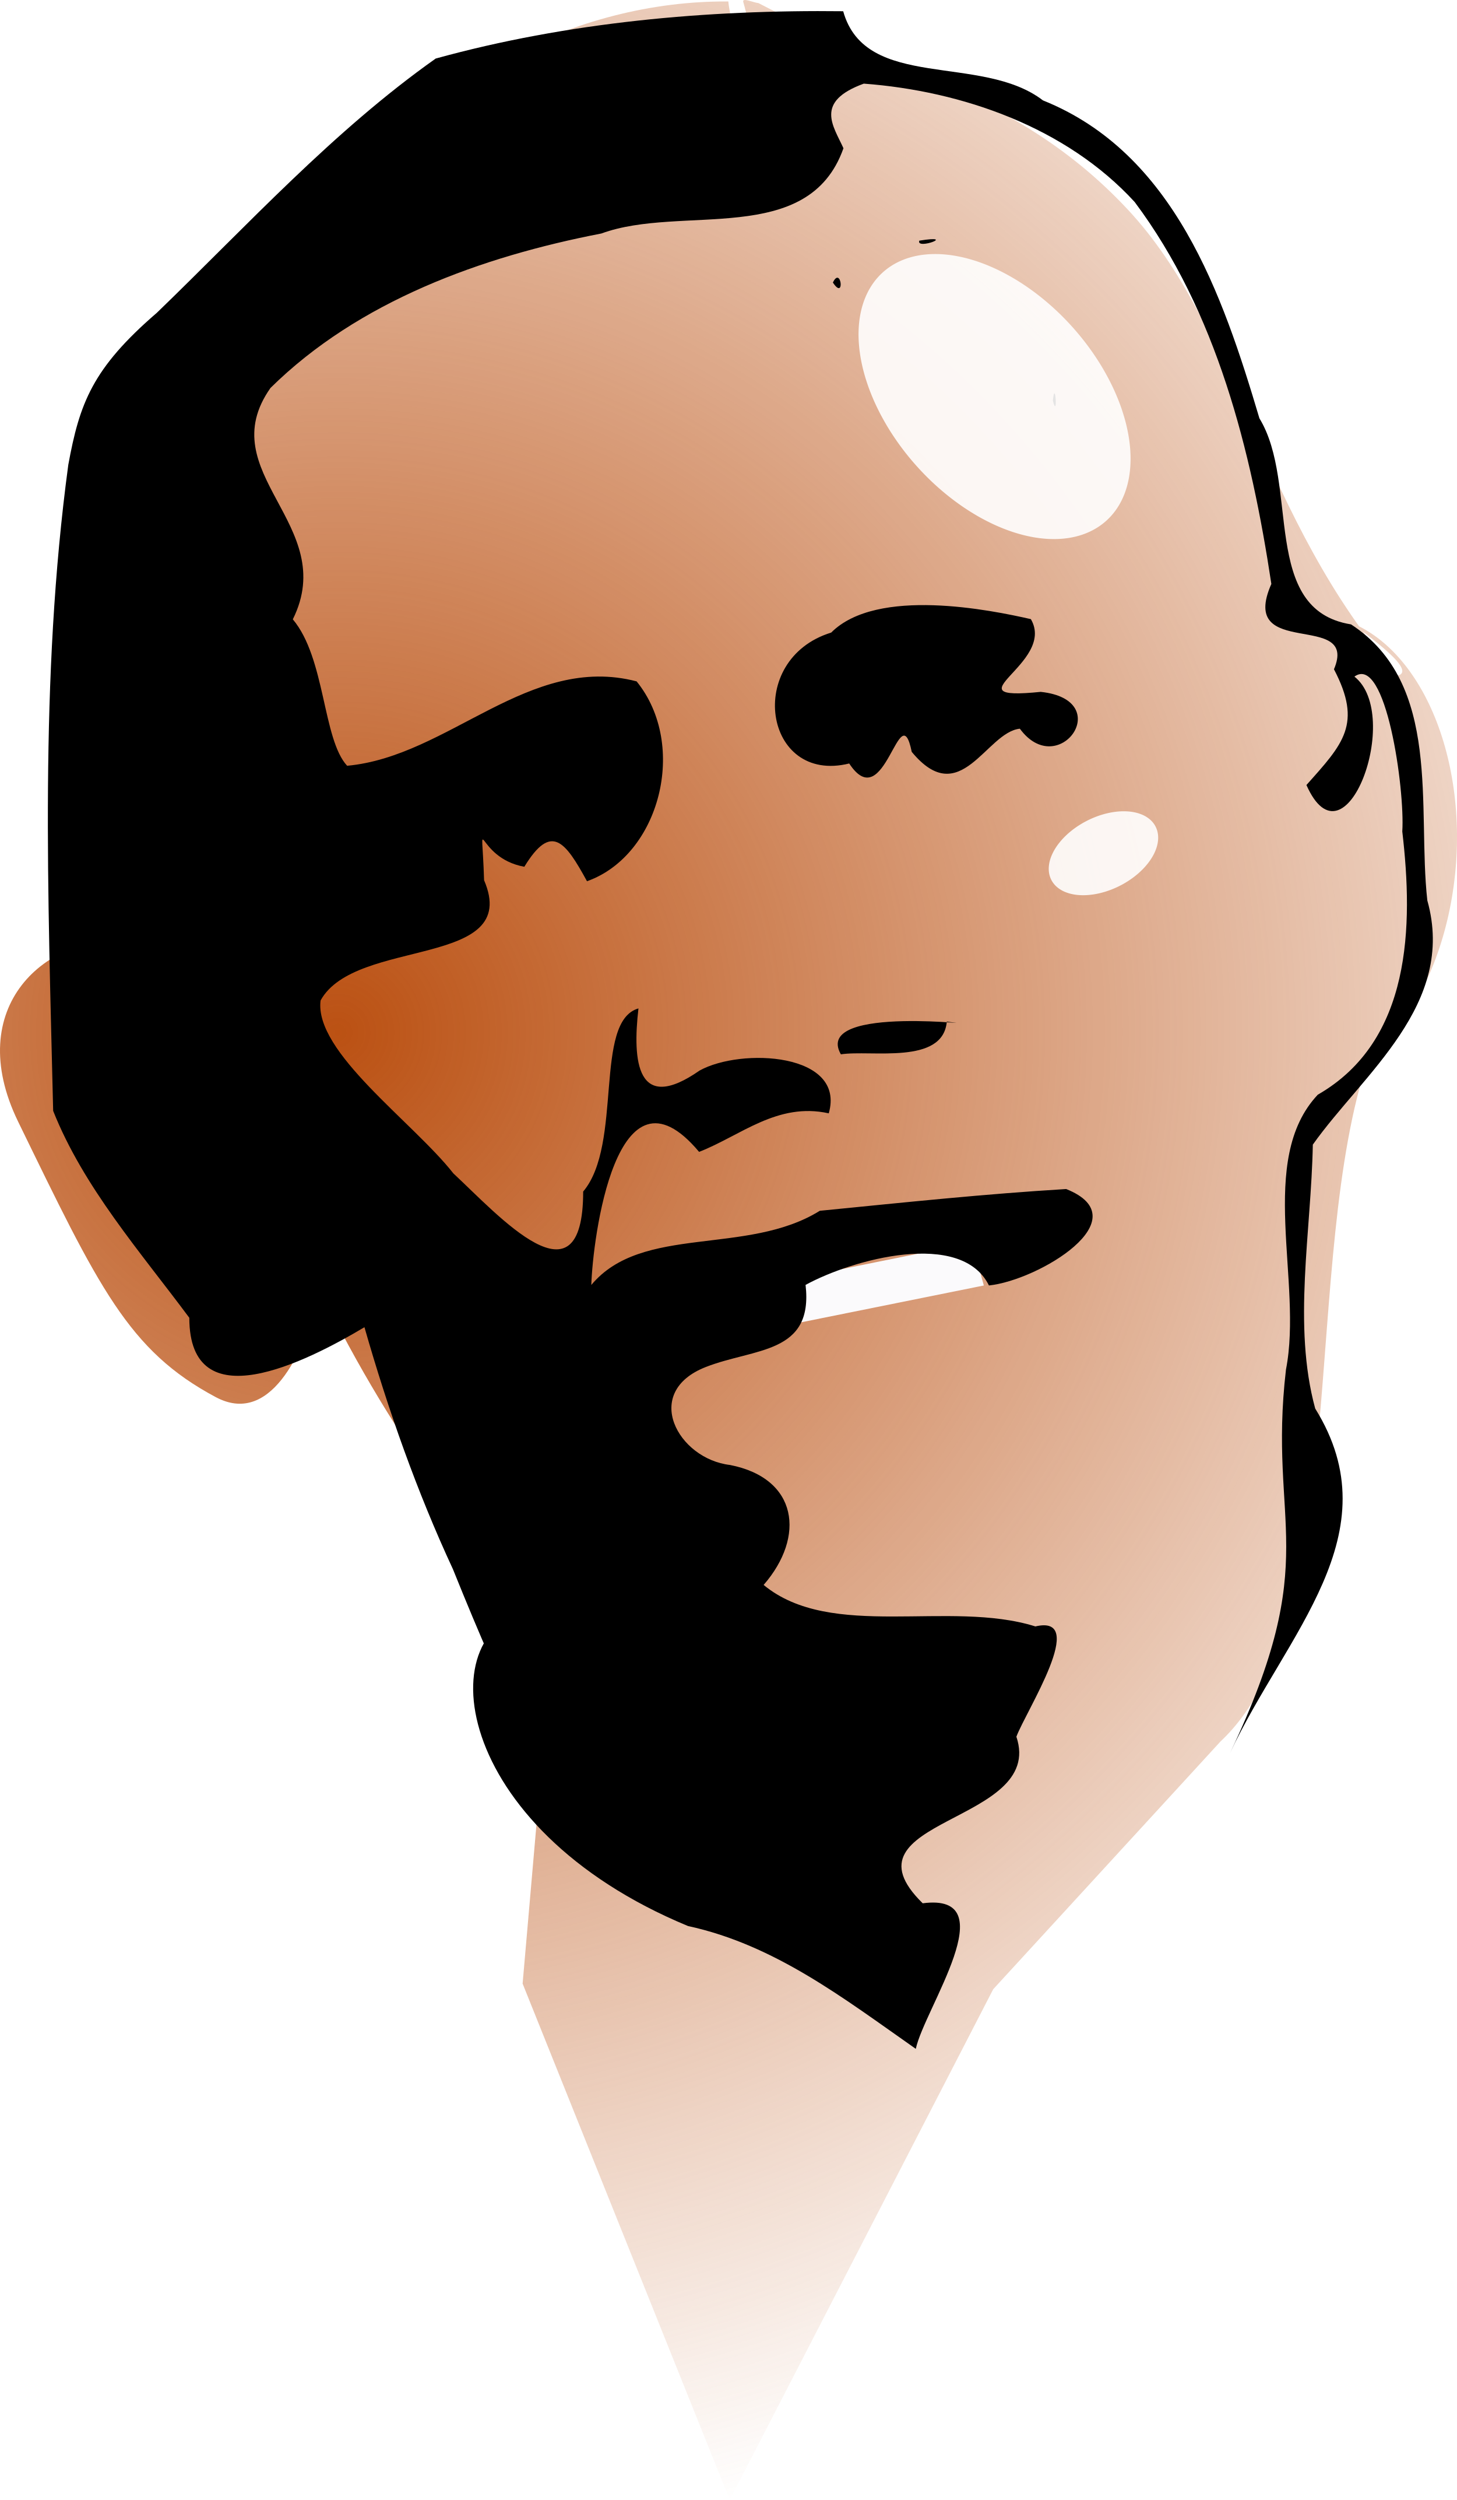
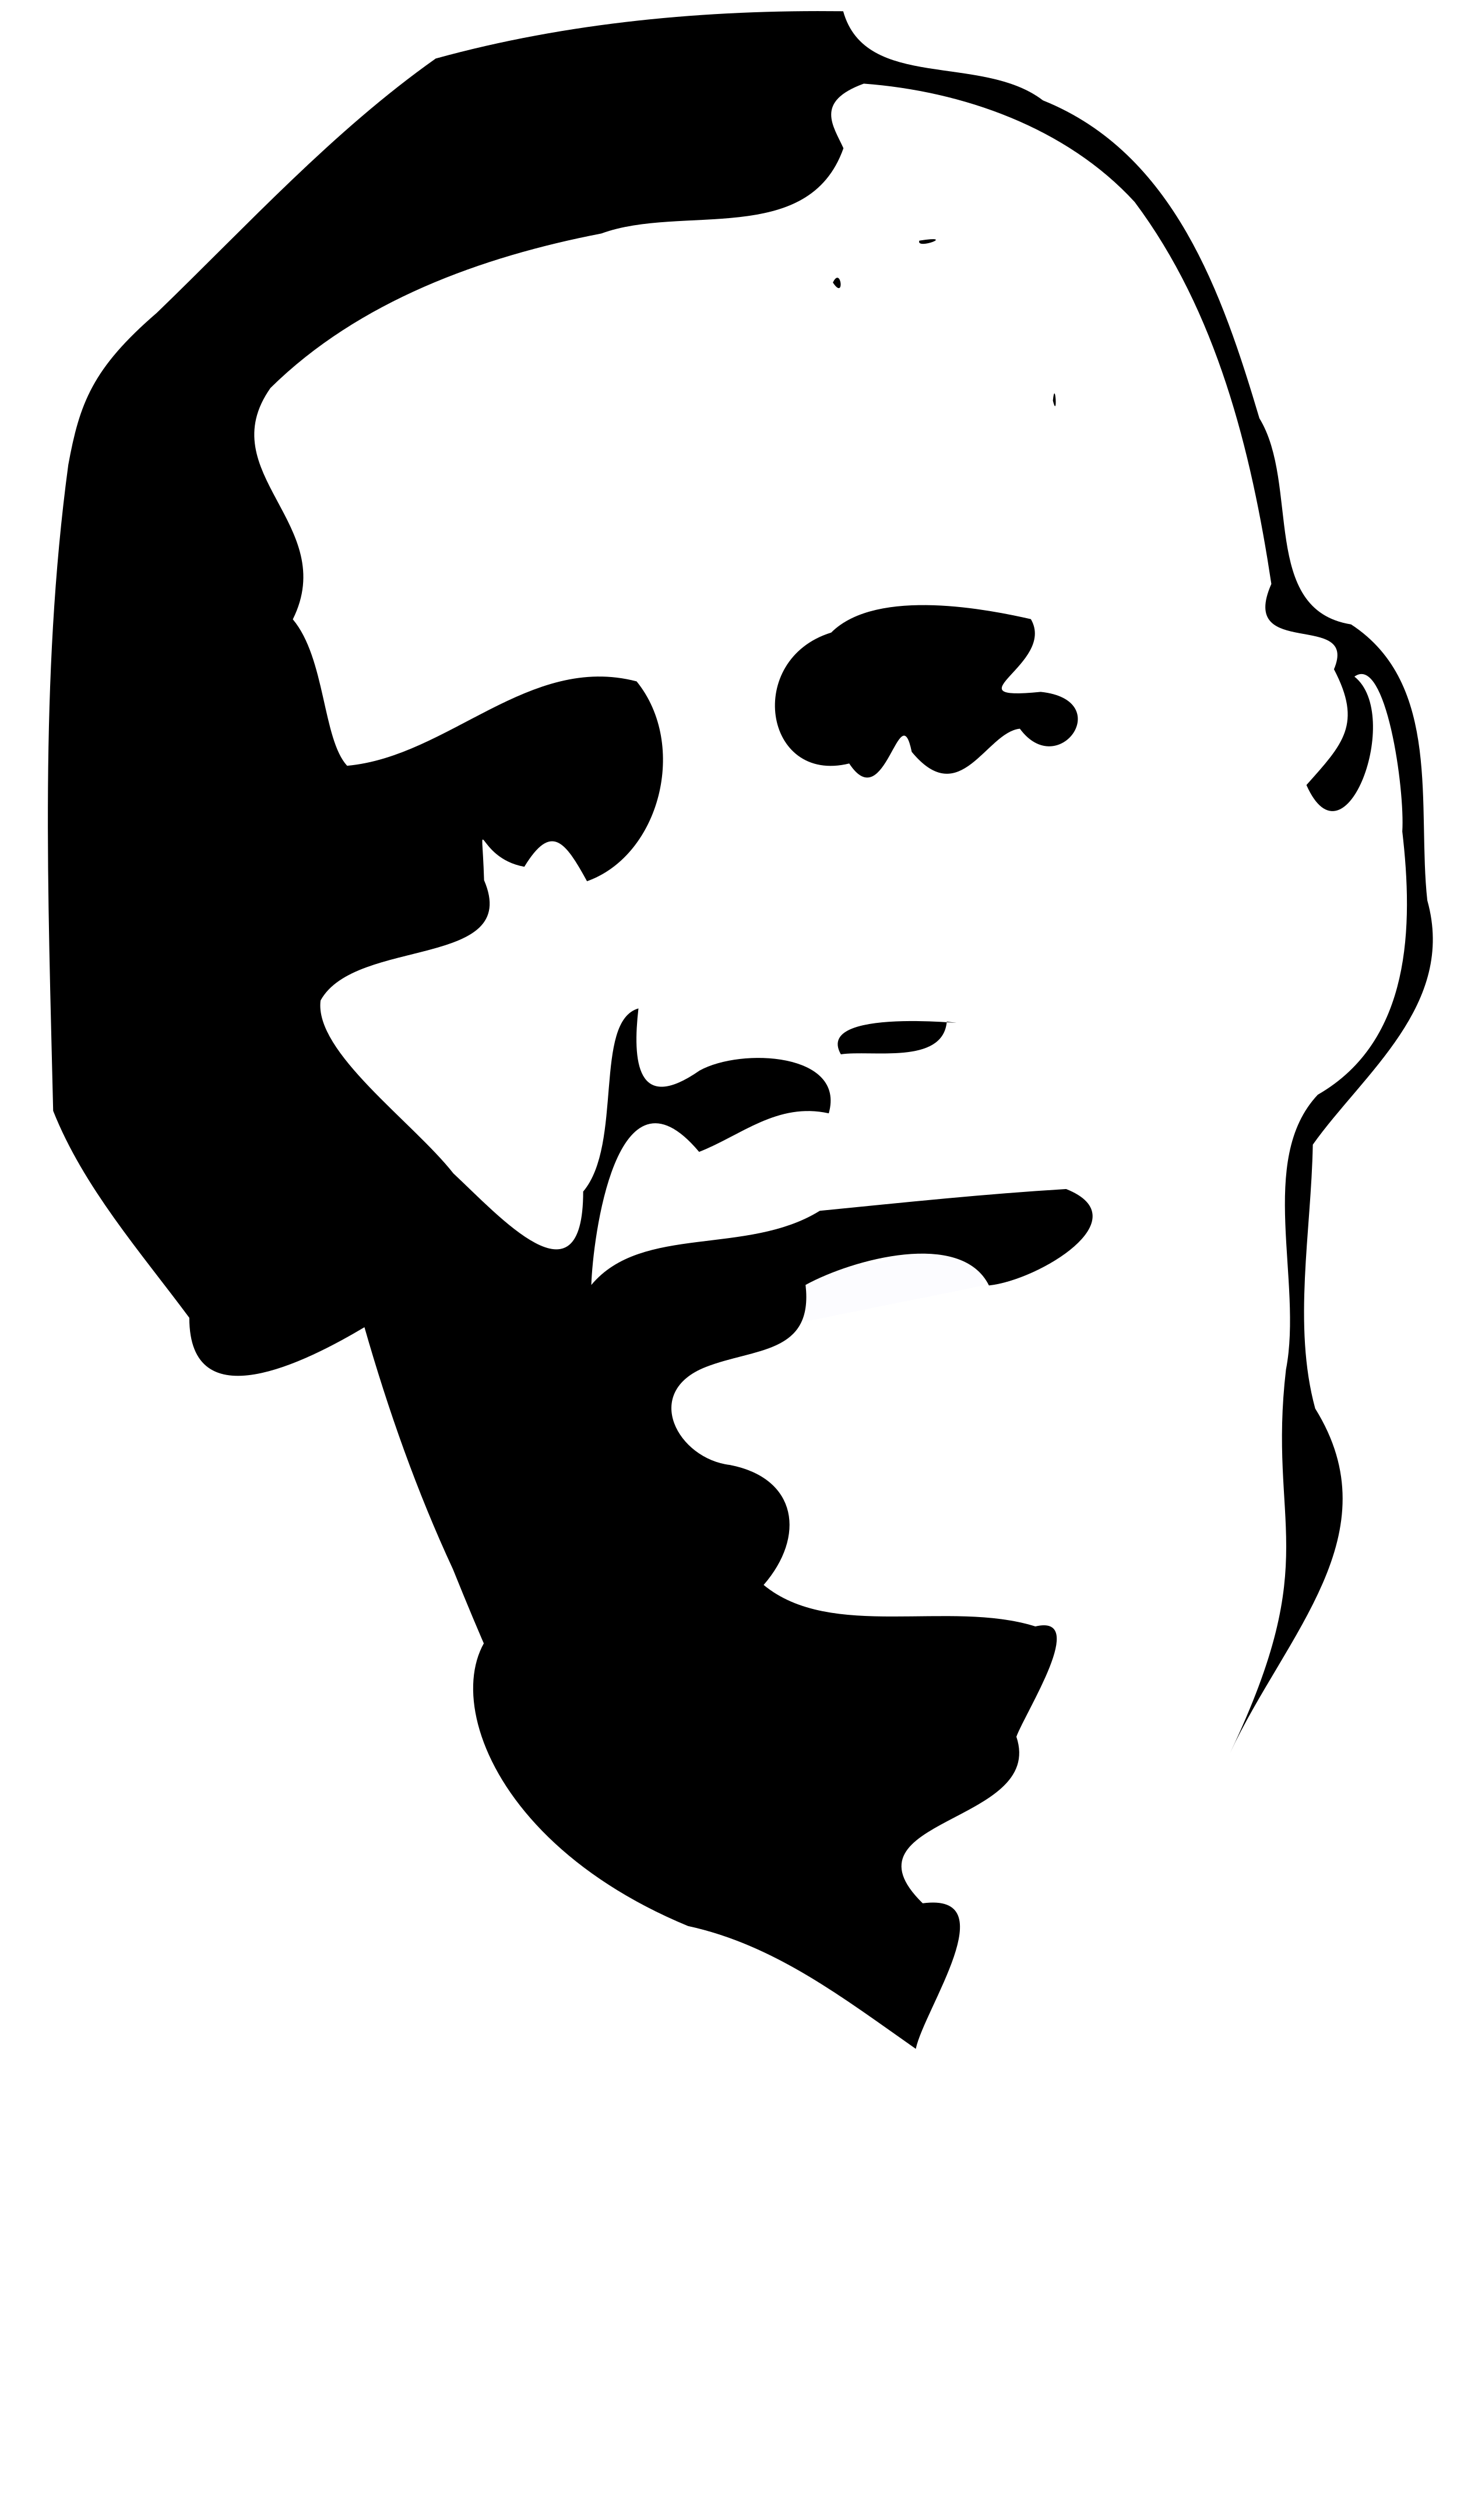
<svg xmlns="http://www.w3.org/2000/svg" viewBox="0 0 424.79 728.41">
  <defs>
    <radialGradient id="a" gradientUnits="userSpaceOnUse" cy="438.82" cx="482.07" gradientTransform="matrix(1.597 1.42 -1.423 1.599 289.08 -1072.7)" r="207.55">
      <stop stop-color="#bb5113" offset="0" />
      <stop stop-color="#bb5113" stop-opacity="0" offset="1" />
    </radialGradient>
    <filter id="b" height="1.744" width="1.876" y="-.372" x="-.438" color-interpolation-filters="sRGB">
      <feGaussianBlur stdDeviation="9.55" />
    </filter>
  </defs>
-   <path d="M548.42 13.053c-89.7-.583-179.37 94.477-160.14 238.59 1.98 14.834 4.968 29.338 8.33 43.646-6.917-5.034-14.264-8.232-21.75-8.822-25.553-2.015-49.753 19.577-33.476 52.98 23.566 48.362 32.095 66.674 57.649 80.28 15.368 8.182 25.476-11.39 30.433-31.11 21.396 43.859 48.939 81.004 79.594 107.03l-13.188 9.983-7.404 84.97 60.389 150.44 76.817-148.81 66.268-72.187c38.83-36.476 23.203-140.47 43.173-199.21 10.15-8.157 18.642-22.148 22.906-39.932 8.663-36.13-2.94-74.492-25.914-85.9-7.107-3.528 18.636 12.435 11.599 14.47-40.14-45.64-46.42-101.29-78.98-135.98-32.55-34.701-69.86-40.168-107.5-59.963-1.481-.128-4.824-1.733-4.422-.32 5.157 18.132-2.924 13.112-4.37-.145z" color="#000" fill="url(#a)" transform="translate(-336.1 -12.629)" />
  <path color="#000" fill-opacity=".98" fill="#fcfcff" d="M226.153 373.656l57.296-11.546 3.382 12.446-57.296 11.546z" />
  <path d="M156.17 468.741c6.38 41.379 8.88 70.319-24.108-11.506-10.528-22.657-18.899-46.396-25.805-70.522-17.081 10.156-51.049 27.335-51.063-2.75-14.285-19.218-30.874-38.08-39.693-60.29-1.477-62.767-4.019-125.81 4.41-188.23 3.286-17.927 6.988-28.077 25.827-44.313 26.323-25.407 51.423-52.962 81.295-74.072 38.448-10.606 79.042-14.253 118.8-13.787 6.521 23.386 40.334 12.215 58.242 25.98 38.282 15.35 52.361 56.495 63.11 92.633 11.777 19.243.197 55.834 26.718 60.045 26.642 17.389 19.236 53.396 22.234 80.428 8.496 30.315-18.729 50.498-33.38 71.154-.464 25.347-5.932 52.63.691 76.894 22.722 36.562-8.548 65.632-24.815 100.35 27.24-57.211 10.967-65.941 16.296-111.71 4.996-25.572-8.606-61.075 9.277-80.084 27.352-15.7 27.859-49.15 24.634-76.697.8-12.255-4.764-51.79-13.956-45.12 14.167 11.174-2.666 57.104-13.992 31.588 10.714-12 16.385-17.767 8.028-33.726 7.33-17.29-28.136-2.474-18.254-24.861-5.876-38.894-15.916-79.321-39.86-111.3-19.911-21.71-50.191-32.328-78.963-34.475-14.478 5.281-8.89 12.292-5.93 18.824-10.253 28.955-47.2 16.265-70.573 24.839-34.933 6.753-70.842 19.715-96.474 45-17.507 24.839 20.22 39.839 6.507 67.42 9.54 11.338 8.668 34.904 15.832 42.67 29.662-2.71 52.99-32.77 84.4-24.59 15.092 18.588 6.769 50.7-14.464 58.233-6.388-11.665-10.416-17.07-18.272-4.216-14.607-2.643-12.427-18.578-11.735 3.92 11.07 25.808-37.496 16.562-47.669 35.04-1.92 15.028 26.932 35.376 38.715 50.385 13.206 12.272 37.831 39.991 37.847 5.29 11.655-13.812 2.97-49.602 16.115-53.36-1.768 15.34-.525 30.88 17.825 18.103 12.144-6.723 42.698-5.164 37.658 12.469-14.988-3.325-25.672 6.51-37.8 11.23-24.236-28.921-31.03 25.62-31.429 38.778 14.747-17.727 45.38-8.416 66.62-21.614 25.971-2.569 47.872-4.884 71.824-6.34 21.785 8.68-8.052 26.592-22.51 28.098-8.051-16.313-39.767-7.663-53.466-.159 2.33 20.251-14.838 18.347-29.08 23.918-18.797 7.339-8.139 26.785 7.052 28.546 19.775 3.867 22.078 20.835 9.801 34.955 19.715 16.272 54.093 4.218 79.23 12.087 15.652-3.694-2.771 24.672-5.54 32.134 8.572 25.484-52.678 23.71-27.312 48.536 24.377-3.203.479 30.708-2.013 42.412-21.052-14.74-41.102-30.298-66.424-35.79-69.391-28.712-76.206-87.698-44.411-92.442zm88.988-161.54c-8.636-15.06 46.643-7.522 30.883-9.537-1.111 12.72-22.062 8.182-30.883 9.537zm2.429-84.742c-24.914 6.161-30.495-30.363-5.257-38.142 13.371-13.394 46.757-6.53 58.218-3.92 7.532 12.95-24.674 23.977 2.87 21.194 22.173 2.345 5.209 26.085-6.078 10.733-9.836.988-17.3 23.965-31.525 6.746-3.517-17.18-7.787 19.243-18.229 3.388zm59.385-105.73c.684-6.924 1.478 5.964 0 0zm-64.14-34.403c2.389-5.036 3.61 5.473 0 0zm25.2-12.21c11.387-1.813-1.109 2.83 0 0z" />
-   <path transform="matrix(.486 -1.226 1.191 .899 -233.4 743.211)" d="M666.67 177.43a24.603 31.746 0 11-49.206 0 24.603 31.746 0 1149.206 0z" color="#000" filter="url(#b)" fill-opacity=".892" fill="#fff" />
-   <path transform="matrix(-.255 -.352 .462 -.272 403.47 522.881)" d="M666.67 177.43a24.603 31.746 0 11-49.206 0 24.603 31.746 0 1149.206 0z" color="#000" filter="url(#b)" fill-opacity=".892" fill="#fff" />
</svg>